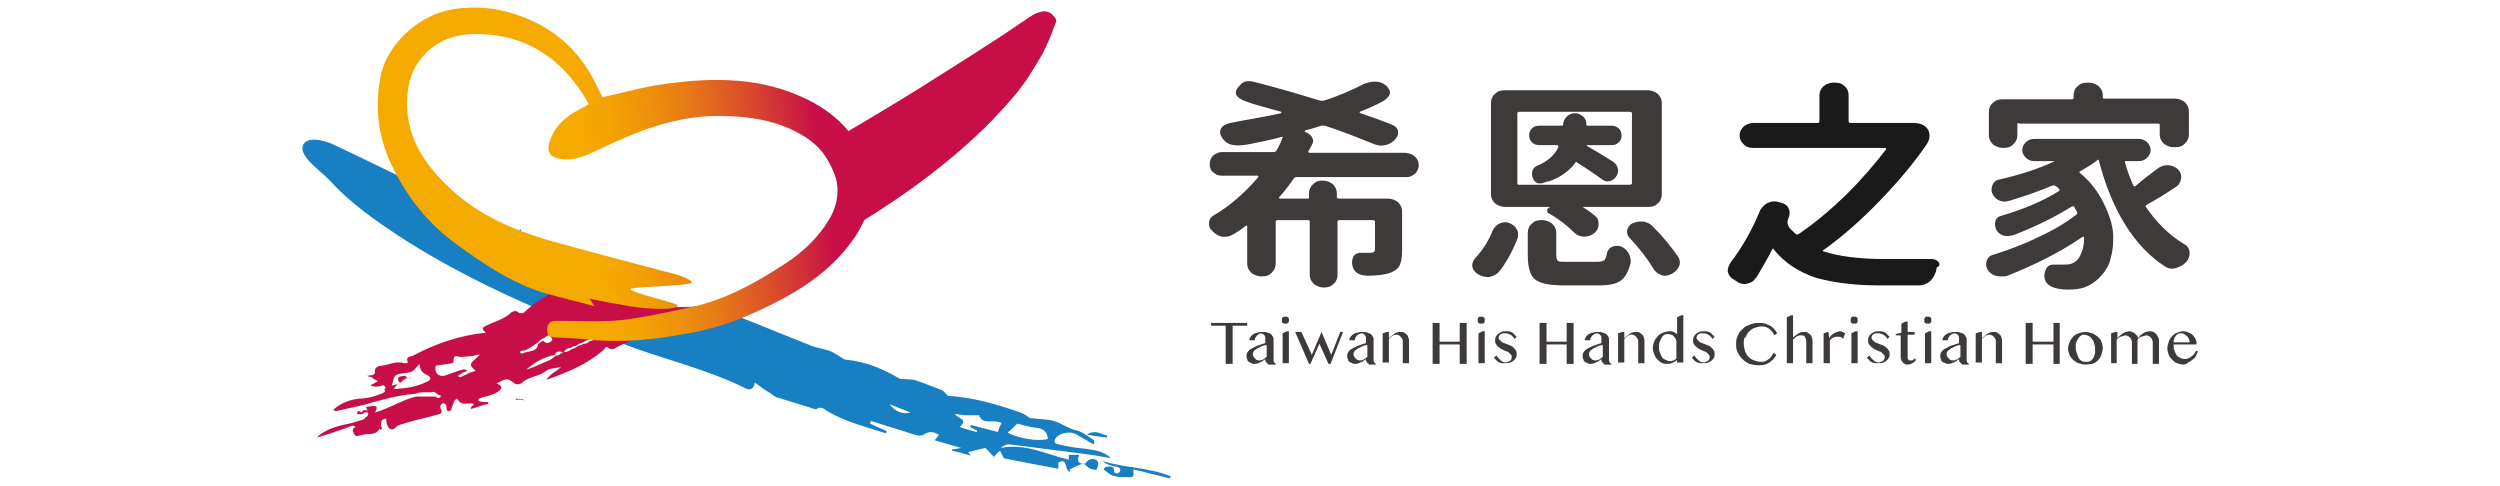
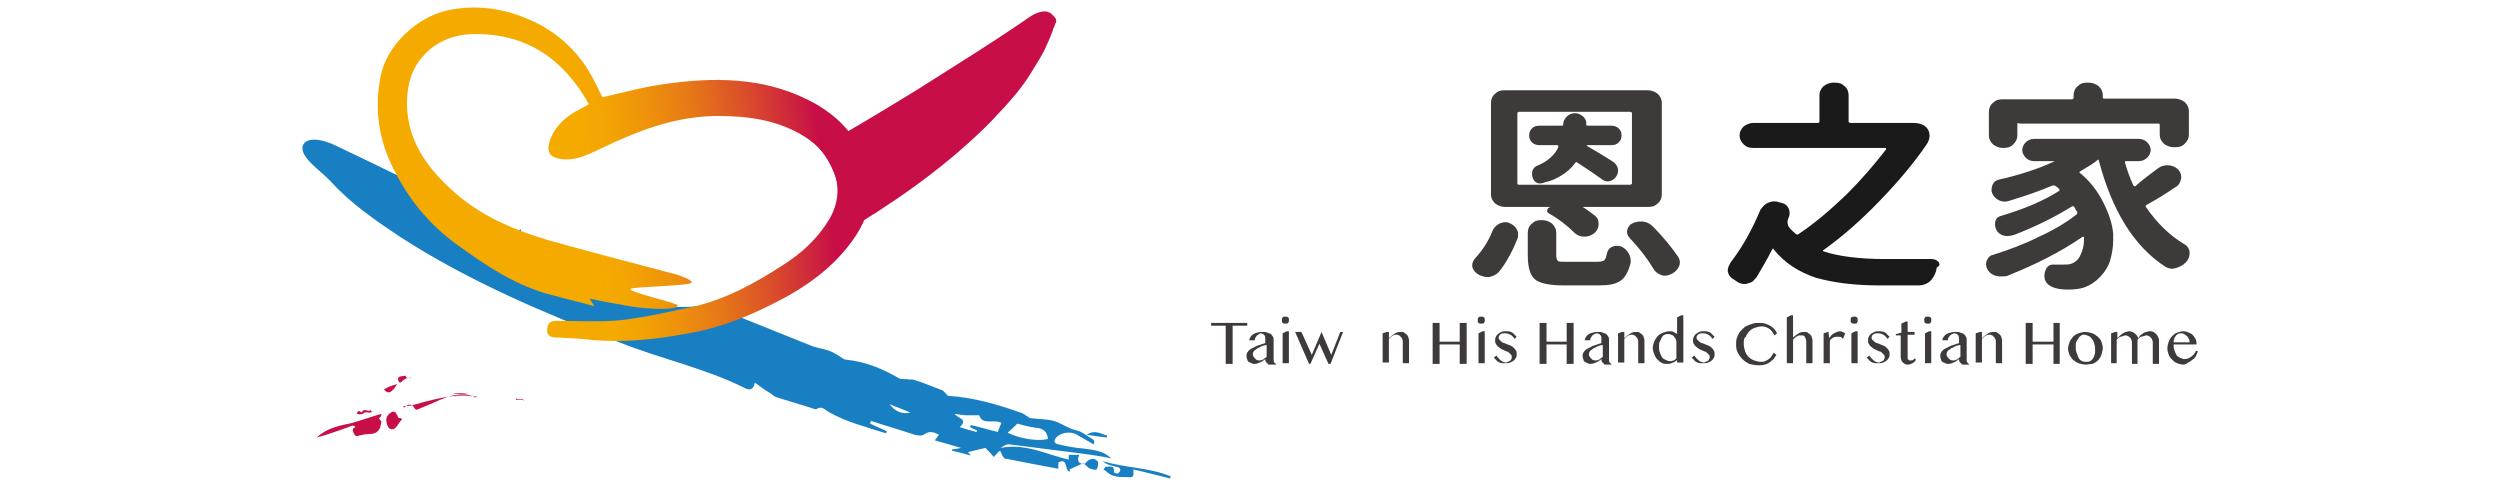
<svg xmlns="http://www.w3.org/2000/svg" version="1.1" id="圖層_1" x="0px" y="0px" viewBox="0 0 360 70" style="enable-background:new 0 0 360 70;" xml:space="preserve">
  <style type="text/css">
	.st0{fill:#3E3A39;}
	.st1{fill:#1A1A1A;}
	.st2{fill:#C70E47;}
	.st3{fill:none;}
	.st4{fill:#187FC3;}
	.st5{fill:url(#SVGID_1_);}
</style>
  <g>
    <g>
      <g>
-         <path class="st0" d="M203.8,22.6c0.3,0.3,0.5,0.7,0.5,1.2c0,0.5-0.2,0.8-0.5,1.2c-0.4,0.3-0.8,0.5-1.2,0.5h-15.9     c-0.2,0-0.3,0.1-0.4,0.2c-0.6,0.9-1.3,1.8-2.1,2.7c0,0-0.1,0.1,0,0.1c0,0,0.1,0.1,0.1,0.1h4c0.2,0,0.2-0.1,0.2-0.2v-0.6     c0-0.5,0.2-0.9,0.6-1.3c0.4-0.4,0.8-0.5,1.4-0.5c0.5,0,1,0.2,1.4,0.5c0.4,0.4,0.6,0.8,0.6,1.3v0.6c0,0.1,0.1,0.2,0.3,0.2h7.1     c0.5,0,1,0.2,1.4,0.5c0.4,0.4,0.6,0.8,0.6,1.3v5.7c0,0.9-0.1,1.5-0.3,2c-0.2,0.5-0.6,0.8-1.2,1.1c-0.7,0.3-1.9,0.5-3.3,0.5     c0,0-0.1,0-0.1,0c-2.5,0-2.3-1.9-2.3-2.1c0-0.2,0.1-0.4,0.2-0.7c0.2-0.3,0.6-0.5,1-0.5h0c0.5,0,1,0,1.5,0c0.4,0,0.6-0.2,0.6-0.5     v-4c0-0.1-0.1-0.2-0.3-0.2h-4.8c-0.2,0-0.3,0.1-0.3,0.2v7.7c0,0.5-0.2,1-0.6,1.3c-0.4,0.4-0.8,0.5-1.4,0.5c-0.5,0-1-0.2-1.4-0.5     c-0.4-0.4-0.6-0.8-0.6-1.3v-7.7c0-0.1-0.1-0.2-0.2-0.2H184c-0.2,0-0.3,0.1-0.3,0.2v6.1c0,0.5-0.2,0.9-0.6,1.3     c-0.4,0.4-0.8,0.5-1.4,0.5h-0.1c-0.5,0-1-0.2-1.4-0.5c-0.4-0.4-0.6-0.8-0.6-1.3v-5.4c0-0.1,0-0.1-0.1-0.1c0,0-0.1,0-0.1,0     c-0.6,0.5-1.2,0.9-1.9,1.3c-0.4,0.2-0.7,0.3-1.1,0.3c-0.1,0-0.3,0-0.4,0c-0.5-0.1-1-0.4-1.4-0.8c0,0,0-0.1-0.1-0.1     c-0.3-0.3-0.4-0.6-0.4-1c0-0.1,0-0.1,0-0.2c0.1-0.5,0.3-0.8,0.7-1c2.4-1.4,4.5-3.3,6.4-5.5c0,0,0-0.1,0-0.1c0,0-0.1-0.1-0.1-0.1     h-5.2c-0.5,0-0.9-0.2-1.2-0.5c-0.4-0.3-0.5-0.7-0.5-1.2c0-0.5,0.2-0.9,0.5-1.2c0.4-0.3,0.8-0.5,1.2-0.5h7.5     c0.2,0,0.3-0.1,0.4-0.2c0.4-0.7,0.7-1.3,0.9-1.9c0-0.1,0-0.1,0-0.1c0,0-0.1,0-0.1,0c-1.4,0.4-2.4,0.6-4.4,1     c-1.9,0.4-3.3,0.4-4.1-0.7c-0.8-1-0.4-2,1.1-2.3c3-0.6,5.1-0.9,7.3-1.4c0,0,0,0,0-0.1c0,0,0-0.1,0-0.1c-2.1-0.6-3.8-1-5.1-1.5     c-1.7-0.6-1.6-1.4-1.2-1.9c0.7-0.9,1.1-1.3,2.8-0.8c2.8,0.7,6.2,1.7,9.1,2.6c0.2,0,0.3,0,0.5,0c2-0.6,4-1.5,5.8-2.4     c1.7-0.7,3.1-0.3,3.7,0.9c0.3,0.6-0.4,1.2-0.8,1.5c-1.1,0.6-2.2,1.1-3.5,1.6c0,0,0,0.1,0,0.1c0,0,0,0.1,0.1,0.1     c1.7,0.6,3.2,1.1,4.4,1.6c2.5,0.9,0,3.8-2.3,2.9c-1.8-0.7-4.7-1.9-7.2-2.7c-0.2,0-0.3,0-0.5,0c-0.9,0.3-1.7,0.5-2.4,0.7     c0,0,0,0,0,0.1c0,0,0,0,0,0.1c0.4,0.1,0.8,0.4,1,0.7c0.1,0.2,0.2,0.4,0.2,0.6c0,0.2-0.1,0.4-0.2,0.6c-0.1,0.2-0.3,0.6-0.5,0.9     c0,0,0,0.1,0,0.1c0,0,0.1,0.1,0.1,0.1h13.9C203,22.1,203.4,22.2,203.8,22.6z" />
        <path class="st0" d="M215.8,39.2c-0.4,0.4-0.9,0.6-1.4,0.7c-0.1,0-0.1,0-0.2,0c-0.5,0-1.1-0.2-1.5-0.5c-0.4-0.3-0.7-0.7-0.7-1.2     c0-0.4,0.2-0.8,0.5-1.1c1-1.1,1.8-2.3,2.4-3.8c0.2-0.5,0.5-0.8,1-1.1c0.3-0.1,0.5-0.2,0.8-0.2c0.2,0,0.4,0,0.6,0.1     c0.5,0.2,0.9,0.5,1.1,0.9c0.2,0.3,0.2,0.5,0.2,0.8c0,0.2,0,0.4-0.1,0.6C217.7,36.4,216.8,38,215.8,39.2z M223,30.7     c-0.2-0.1-0.2-0.2-0.2-0.4c0-0.4,0.5-0.5,0.5-0.5h-6.6c-0.5,0-1-0.2-1.4-0.5c-0.4-0.4-0.6-0.8-0.6-1.3V14.8c0-0.5,0.2-1,0.6-1.3     c0.4-0.4,0.8-0.5,1.4-0.5h20.6c0.5,0,1,0.2,1.4,0.5c0.4,0.4,0.6,0.8,0.6,1.3v13.2c0,0.5-0.2,1-0.6,1.3c-0.4,0.4-0.8,0.5-1.4,0.5     h-9.4c0,0,1,0.6,1.8,1.3c0.4,0.3,0.5,0.7,0.5,1.2c0,1.6-2.3,2.4-3.5,1.2C225.6,32.4,224.4,31.5,223,30.7z M225.7,37.7h4.3     c0.5,0,0.8-0.1,1-0.2c0.2-0.2,0.3-0.5,0.4-1c0.2-1,1.1-1.1,1.4-1.1c1-0.1,2.2,1.1,2,2.5c-0.3,1.2-0.8,2.1-1.4,2.5     c-0.7,0.5-1.7,0.7-3.1,0.7h-5.1c-2.1,0-3.5-0.3-4.2-0.9c-0.7-0.6-1-1.8-1-3.5v-3.2c0-0.5,0.2-1,0.6-1.3c0.4-0.4,0.8-0.5,1.4-0.5     h0.1c0.5,0,1,0.2,1.4,0.5c0.4,0.4,0.6,0.8,0.6,1.3v3.2c0,0.5,0.1,0.8,0.3,0.9C224.5,37.7,225,37.7,225.7,37.7z M222.1,26.6h9.1     h0.6h2.9c0.2,0,0.3-0.1,0.3-0.2V16.3c0-0.1-0.1-0.2-0.3-0.2h-15.9c-0.2,0-0.3,0.1-0.3,0.2v10.1c0,0.2,0.1,0.2,0.3,0.2h2.2H222.1z      M221,26.1c-0.5-0.5-0.7-1.9,0.5-2.3c1.4-0.6,2.4-1.5,2.9-2.6c0-0.1,0-0.1,0-0.2c0,0-0.1-0.1-0.1-0.1h-2.6     c-0.4,0-0.8-0.1-1.1-0.4c-0.3-0.3-0.4-0.6-0.4-1c0-0.4,0.1-0.7,0.4-1c0.3-0.3,0.6-0.4,1.1-0.4h3.2c0.2,0,0.2-0.1,0.2-0.2v0     c0-0.4,0.2-0.8,0.5-1.1c0.3-0.3,0.7-0.5,1.2-0.5c0.5,0,0.8,0.2,1.2,0.5c0.3,0.3,0.5,0.7,0.4,1.1v0c0,0.1,0.1,0.2,0.2,0.2h3.4     c0.4,0,0.8,0.1,1.1,0.4c0.3,0.3,0.4,0.6,0.4,1c0,0.4-0.1,0.7-0.4,1c-0.3,0.3-0.6,0.4-1.1,0.4h-3.5c0,0,0,0,0,0c0,0,0,0.1,0,0.1     c1.4,0.8,2.7,1.6,3.8,2.3c0.4,0.3,0.6,0.6,0.7,1.1c0,0.1,0,0.1,0,0.2c0,0.4-0.2,0.8-0.5,1.1c0,0-0.8,0.8-1.7,0.2     c-1-0.7-1.8-1.3-3.7-2.5c-0.1-0.1-0.2-0.1-0.3,0.1c-0.9,1.3-2.9,2.5-4.2,2.7C221.9,26.5,221.4,26.5,221,26.1z M234.7,34.3     c-0.3-0.3-0.4-0.6-0.4-0.9c0-0.1,0-0.2,0-0.2c0.1-0.4,0.3-0.8,0.7-1c0.4-0.2,0.8-0.3,1.2-0.3c0.1,0,0.3,0,0.4,0     c0.6,0.1,1,0.3,1.4,0.7c1.5,1.5,2.7,3,3.6,4.3c0.2,0.3,0.3,0.6,0.3,0.8c0,0.2,0,0.4-0.1,0.6c-0.2,0.5-0.5,0.8-1,1.1l-0.2,0.1     c-0.3,0.1-0.5,0.2-0.8,0.2c-0.2,0-0.4,0-0.6-0.1c-0.5-0.2-0.9-0.5-1.1-0.9C237.2,37.2,236.1,35.8,234.7,34.3z" />
        <path class="st0" d="M310.8,24.2c1.3-0.9,3.2-0.2,3.3,1.2c0,0.5-0.2,1.1-0.6,1.4c-1.5,1-2.9,1.9-4.4,2.7     c-0.1,0.1-0.2,0.2-0.1,0.3c1.6,2.3,3.4,4.1,5.6,5.4c0.4,0.2,0.6,0.6,0.7,1c0,0.1,0,0.2,0,0.3c0,1.3-1.4,2.1-2.5,2.2     c-0.3,0-0.7-0.1-1-0.3c-4.5-2.9-7.7-8.1-9.6-15.4c0,0,0,0,0,0c0,0,0,0-0.1,0c-0.7,0.6-1.6,1.1-2.6,1.7c-0.1,0.1-0.1,0.1,0,0.2     c1.5,1.2,2.6,2.7,3.4,4.3c0.8,1.6,1.3,3.1,1.4,4.5c0,0.3,0,0.6,0,0.9c0,1.1-0.2,2.1-0.5,3.1c-0.4,1.2-1.7,3-3.7,3.7     c-0.6,0.2-1.4,0.3-2.3,0.3c-4,0-3.6-2.2-3.1-3.1c0.2-0.3,0.5-0.5,0.9-0.5c0,0,0,0,0.1,0c0.5,0,0.9,0,1.3,0c0.5,0,0.9,0,1.2-0.1     c0.6-0.2,1.1-0.6,1.4-1.3c0.3-0.6,0.5-1.4,0.5-2.2c0-0.1,0-0.2,0-0.3c0-0.1,0-0.1-0.1-0.1c0,0-0.1,0-0.1,0     c-3.2,2.2-6.8,4-10.8,5.6c-0.2,0.1-0.5,0.1-0.8,0.1c-1.8,0.1-2.6-1.3-2.2-2.3c0.2-0.4,0.4-0.7,0.9-0.8c2.2-0.7,4.4-1.5,6.6-2.6     c2.2-1,4-2.1,5.4-3.2c0.1-0.1,0.2-0.2,0.1-0.4c-0.2-0.3-0.3-0.5-0.4-0.7c-0.1-0.1-0.2-0.1-0.3-0.1c-2.4,1.5-5.2,2.9-8.3,4.1     c-1.5,0.5-2.2-0.1-2.5-0.5c-0.4-0.5-0.6-1.9,0.5-2.2c3.4-1,6.2-2.2,8.4-3.6c0.1-0.1,0.1-0.2,0-0.3c-0.2-0.2-0.3-0.3-0.5-0.4     c-0.1-0.1-0.2-0.1-0.4-0.1c-1.9,0.8-3.9,1.5-5.9,2.1c-0.2,0.1-0.4,0.1-0.7,0.2c-1.1,0.2-2-0.6-2.2-1.4c-0.1-0.7,0.2-1.5,0.9-1.7     c3.1-0.7,5.9-1.6,8.2-2.7c0,0,0.1,0,0,0c0,0,0,0,0,0h-3c-0.5,0-0.9-0.2-1.2-0.5c-0.3-0.3-0.5-0.7-0.5-1.1s0.2-0.8,0.5-1.1     s0.7-0.5,1.2-0.5H308c0.5,0,0.9,0.2,1.2,0.5c0.3,0.3,0.5,0.7,0.5,1.1s-0.2,0.8-0.5,1.1c-0.3,0.3-0.7,0.5-1.2,0.5h-1.9     c-0.1,0-0.1,0-0.1,0.1c0,0.1,0,0.1,0,0.1c0.3,1.1,0.7,2.2,1.2,3.3c0.1,0.1,0.2,0.2,0.3,0.1C308.6,25.8,309.9,24.9,310.8,24.2z      M290.7,17.7c-0.2,0-0.2,0.1-0.2,0.2v1.6c0,0.5-0.2,0.9-0.6,1.3c-0.4,0.4-0.8,0.5-1.4,0.5h-0.1c-0.5,0-1-0.2-1.4-0.5     c-0.4-0.4-0.6-0.8-0.6-1.3v-3.4c0-0.5,0.2-1,0.6-1.3c0.4-0.4,0.8-0.5,1.4-0.5h9.9c0.2,0,0.3-0.1,0.3-0.2v-0.4     c0-0.5,0.2-1,0.6-1.3c0.4-0.4,0.8-0.5,1.4-0.5h0.2c0.5,0,1,0.2,1.4,0.5c0.4,0.4,0.6,0.8,0.6,1.3V14c0,0.2,0.1,0.2,0.3,0.2h10.1     c0.5,0,1,0.2,1.4,0.5c0.4,0.4,0.6,0.8,0.6,1.3v3.4c0,0.5-0.2,0.9-0.6,1.3c-0.4,0.4-0.8,0.5-1.4,0.5h-0.2c-0.5,0-1-0.2-1.4-0.5     c-0.4-0.4-0.6-0.8-0.6-1.3V18c0-0.2-0.1-0.2-0.2-0.2H290.7z" />
        <path class="st1" d="M279.2,37.8c-0.2-0.3-0.6-0.5-1-0.5h-4.6c-0.9,0-1.7,0-2.2,0c-3.7,0-6.7-0.4-8.8-1.1c-0.1,0-0.1-0.1-0.1-0.1     c0-0.1,0-0.1,0.1-0.1c2.8-2,5.5-4.4,8.1-7.1c2.6-2.7,4.9-5.4,6.8-8.2c0.8-1.3,0.3-3-2-3h-9c-0.2,0-0.3-0.1-0.3-0.2v-3.8     c0-0.5-0.2-1-0.6-1.3c-0.4-0.4-0.8-0.5-1.4-0.5h-0.2c-0.5,0-1,0.2-1.4,0.5c-0.4,0.4-0.6,0.8-0.6,1.3v3.8c0,0.1-0.1,0.2-0.2,0.2     h-9.3c-0.5,0-1,0.2-1.4,0.5c-0.4,0.4-0.6,0.8-0.6,1.3v0c0,0.5,0.2,0.9,0.6,1.3c0.4,0.4,0.8,0.5,1.4,0.5h19c0,0,0.1,0,0.1,0.1     c0,0,0,0.1,0,0.1c-1.6,2.1-3.5,4.3-5.7,6.5c-2.3,2.2-4.5,4.1-6.9,5.7c-0.1,0.1-0.3,0.1-0.4,0c-0.6-0.6-1.5-1.1-1.1-2.2     c0.1-0.2,0.2-0.5,0.2-0.7c0-0.2,0-0.5-0.1-0.7c-0.2-0.5-0.6-0.8-1.1-0.9l-0.4-0.1c-0.2-0.1-0.4-0.1-0.7-0.1     c-0.3,0-0.5,0.1-0.8,0.2c-0.5,0.2-0.8,0.6-1.1,1c-1.2,2.9-2.6,5.4-4.3,7.6c-0.1,0.2-0.2,0.4-0.3,0.6c0,0.1-0.1,0.3-0.1,0.4     c0,0.1,0,0.2,0,0.3c0.1,0.5,0.4,0.9,0.8,1.1l0.6,0.4c0.3,0.2,0.7,0.3,1,0.3c0.2,0,0.3,0,0.5-0.1c0.4-0.1,0.7-0.2,0.9-0.5     c0,0,0.1-0.1,0.1-0.1c0.1-0.1,0.1-0.2,0.2-0.2c0.7-1.2,1.5-2.5,2.3-4.1c0,0,0.1-0.1,0.1-0.1c0.1,0,0.1,0,0.1,0.1     c1.6,2,3.7,3.3,6.1,4.1c2.5,0.7,5.5,1.1,9.2,1.1h5.6c0.6,0,1.1-0.2,1.5-0.5c0.4-0.3,0.7-0.8,0.9-1.3c0-0.1,0.1-0.2,0.1-0.3     c0-0.2,0.1-0.3,0.1-0.5C279.4,38.3,279.3,38,279.2,37.8z" />
      </g>
      <polygon class="st0" points="179.6,46.5 179.6,46.9 177.5,46.9 177.5,52.4 176.5,52.4 176.5,46.9 174.4,46.9 174.4,46.5   " />
      <path class="st0" d="M182.6,52.4c-0.1-0.1-0.2-0.1-0.3-0.3c-0.1-0.1-0.1-0.2-0.1-0.4c-0.1,0.1-0.2,0.2-0.3,0.2    c-0.1,0.1-0.2,0.2-0.3,0.2c-0.1,0.1-0.3,0.1-0.4,0.2c-0.1,0-0.3,0.1-0.5,0.1c-0.2,0-0.3,0-0.5-0.1c-0.1-0.1-0.3-0.1-0.4-0.2    c-0.1-0.1-0.2-0.2-0.2-0.4c-0.1-0.1-0.1-0.3-0.1-0.4c0-0.2,0-0.4,0.1-0.5c0.1-0.2,0.2-0.3,0.3-0.4c0.1-0.1,0.3-0.2,0.5-0.3    c0.2-0.1,0.4-0.2,0.6-0.3c0.2-0.1,0.4-0.1,0.6-0.2c0.2-0.1,0.4-0.1,0.6-0.2v-0.3c0-0.2,0-0.4,0-0.5c0-0.1-0.1-0.3-0.1-0.3    c-0.1-0.1-0.1-0.1-0.2-0.2c-0.1,0-0.2-0.1-0.3-0.1c-0.1,0-0.2,0-0.3,0.1c-0.1,0.1-0.2,0.1-0.3,0.2c-0.1,0.1-0.1,0.2-0.2,0.3    c-0.1,0.1-0.1,0.2-0.1,0.4h-0.8c0-0.2,0.1-0.4,0.2-0.5c0.1-0.2,0.3-0.3,0.4-0.4c0.2-0.1,0.4-0.2,0.6-0.2c0.2-0.1,0.4-0.1,0.7-0.1    c0.3,0,0.5,0,0.7,0.1c0.2,0.1,0.4,0.1,0.5,0.2c0.1,0.1,0.2,0.2,0.3,0.4c0.1,0.1,0.1,0.3,0.1,0.5v2.8c0,0.1,0,0.3,0.1,0.4    c0.1,0.1,0.2,0.2,0.3,0.3H182.6z M182.2,49.7c-0.1,0-0.3,0.1-0.4,0.1c-0.1,0.1-0.3,0.1-0.4,0.2c-0.1,0.1-0.3,0.1-0.4,0.2    c-0.1,0.1-0.2,0.2-0.3,0.2c-0.1,0.1-0.2,0.2-0.2,0.3c-0.1,0.1-0.1,0.2-0.1,0.3c0,0.1,0,0.2,0.1,0.3c0,0.1,0.1,0.2,0.2,0.3    c0.1,0.1,0.1,0.1,0.2,0.2c0.1,0,0.2,0.1,0.3,0.1c0.1,0,0.2,0,0.3,0c0.1,0,0.2-0.1,0.3-0.1c0.1,0,0.2-0.1,0.3-0.2    c0.1-0.1,0.2-0.1,0.3-0.2V49.7z" />
      <path class="st0" d="M184.6,46.1c0-0.1,0-0.1,0-0.2c0-0.1,0.1-0.1,0.1-0.2c0,0,0.1-0.1,0.2-0.1c0.1,0,0.1,0,0.2,0    c0.1,0,0.1,0,0.2,0c0.1,0,0.1,0.1,0.2,0.1c0,0,0.1,0.1,0.1,0.2c0,0.1,0,0.1,0,0.2c0,0.1,0,0.1,0,0.2c0,0.1-0.1,0.1-0.1,0.2    c0,0-0.1,0.1-0.2,0.1c-0.1,0-0.1,0-0.2,0c-0.1,0-0.1,0-0.2,0c-0.1,0-0.1-0.1-0.2-0.1c0,0-0.1-0.1-0.1-0.2    C184.6,46.2,184.6,46.2,184.6,46.1 M184.7,48l0.6-0.3h0.3v4.6h-0.9V48z" />
      <polygon class="st0" points="187.4,47.8 188.9,51.1 190.3,47.8 191.7,51.1 193,47.8 193.4,47.8 191.6,52.4 191.3,52.4 190,49.5     188.7,52.4 188.5,52.4 186.5,47.8   " />
-       <path class="st0" d="M197.1,52.4c-0.1-0.1-0.2-0.1-0.3-0.3c-0.1-0.1-0.1-0.2-0.1-0.4c-0.1,0.1-0.2,0.2-0.3,0.2    c-0.1,0.1-0.2,0.2-0.3,0.2c-0.1,0.1-0.3,0.1-0.4,0.2c-0.1,0-0.3,0.1-0.5,0.1c-0.2,0-0.3,0-0.5-0.1c-0.1-0.1-0.3-0.1-0.4-0.2    c-0.1-0.1-0.2-0.2-0.2-0.4c-0.1-0.1-0.1-0.3-0.1-0.4c0-0.2,0-0.4,0.1-0.5c0.1-0.2,0.2-0.3,0.3-0.4c0.1-0.1,0.3-0.2,0.5-0.3    c0.2-0.1,0.4-0.2,0.6-0.3c0.2-0.1,0.4-0.1,0.6-0.2c0.2-0.1,0.4-0.1,0.6-0.2v-0.3c0-0.2,0-0.4,0-0.5c0-0.1-0.1-0.3-0.1-0.3    c-0.1-0.1-0.1-0.1-0.2-0.2c-0.1,0-0.2-0.1-0.3-0.1c-0.1,0-0.2,0-0.4,0.1c-0.1,0.1-0.2,0.1-0.3,0.2c-0.1,0.1-0.1,0.2-0.2,0.3    c-0.1,0.1-0.1,0.2-0.1,0.4h-0.8c0-0.2,0.1-0.4,0.2-0.5c0.1-0.2,0.3-0.3,0.4-0.4c0.2-0.1,0.4-0.2,0.6-0.2c0.2-0.1,0.4-0.1,0.7-0.1    c0.3,0,0.5,0,0.7,0.1c0.2,0.1,0.4,0.1,0.5,0.2c0.1,0.1,0.2,0.2,0.3,0.4c0.1,0.1,0.1,0.3,0.1,0.5v2.8c0,0.1,0,0.3,0.1,0.4    c0.1,0.1,0.2,0.2,0.3,0.3H197.1z M196.7,49.7c-0.1,0-0.3,0.1-0.4,0.1c-0.1,0.1-0.3,0.1-0.4,0.2c-0.1,0.1-0.3,0.1-0.4,0.2    c-0.1,0.1-0.2,0.2-0.3,0.2c-0.1,0.1-0.2,0.2-0.2,0.3c-0.1,0.1-0.1,0.2-0.1,0.3c0,0.1,0,0.2,0.1,0.3c0,0.1,0.1,0.2,0.2,0.3    c0.1,0.1,0.1,0.1,0.2,0.2c0.1,0,0.2,0.1,0.3,0.1c0.1,0,0.2,0,0.3,0c0.1,0,0.2-0.1,0.3-0.1c0.1,0,0.2-0.1,0.3-0.2s0.2-0.1,0.3-0.2    V49.7z" />
      <path class="st0" d="M199.7,47.8h0.3v0.9c0.3-0.3,0.6-0.5,0.9-0.7c0.3-0.2,0.6-0.2,0.9-0.2c0.2,0,0.3,0,0.4,0.1    c0.1,0.1,0.3,0.2,0.4,0.3c0.1,0.1,0.2,0.3,0.2,0.4c0.1,0.2,0.1,0.3,0.1,0.5v3.2h-0.9v-3.1c0-0.2,0-0.3-0.1-0.4    c0-0.1-0.1-0.2-0.2-0.3c-0.1-0.1-0.1-0.1-0.2-0.2c-0.1,0-0.2-0.1-0.3-0.1c-0.1,0-0.2,0-0.3,0c-0.1,0-0.2,0.1-0.3,0.1    c-0.1,0.1-0.2,0.1-0.3,0.2c-0.1,0.1-0.2,0.2-0.3,0.3v3.4h-0.9V48L199.7,47.8z" />
      <polygon class="st0" points="207.3,49.6 207.3,52.4 206.3,52.4 206.3,46.5 207.3,46.5 207.3,49.2 210.2,49.2 210.2,46.5     211.2,46.5 211.2,52.4 210.2,52.4 210.2,49.6   " />
      <path class="st0" d="M212.8,46.1c0-0.1,0-0.1,0-0.2c0-0.1,0.1-0.1,0.1-0.2c0,0,0.1-0.1,0.2-0.1c0.1,0,0.1,0,0.2,0    c0.1,0,0.1,0,0.2,0c0.1,0,0.1,0.1,0.2,0.1c0,0,0.1,0.1,0.1,0.2c0,0.1,0,0.1,0,0.2c0,0.1,0,0.1,0,0.2c0,0.1-0.1,0.1-0.1,0.2    c0,0-0.1,0.1-0.2,0.1c-0.1,0-0.1,0-0.2,0c-0.1,0-0.1,0-0.2,0c-0.1,0-0.1-0.1-0.2-0.1c0,0-0.1-0.1-0.1-0.2    C212.8,46.2,212.8,46.2,212.8,46.1 M212.9,48l0.6-0.3h0.3v4.6h-0.9V48z" />
      <path class="st0" d="M216.8,52.2c0.1,0,0.2,0,0.3-0.1c0.1,0,0.2-0.1,0.3-0.1c0.1-0.1,0.1-0.1,0.2-0.2c0-0.1,0.1-0.2,0.1-0.3    c0-0.1,0-0.3-0.1-0.4c-0.1-0.1-0.2-0.2-0.3-0.3c-0.1-0.1-0.2-0.2-0.4-0.2c-0.1-0.1-0.3-0.1-0.4-0.2c-0.2-0.1-0.3-0.1-0.4-0.2    c-0.1-0.1-0.3-0.2-0.4-0.3c-0.1-0.1-0.2-0.2-0.3-0.4c-0.1-0.1-0.1-0.3-0.1-0.5c0-0.2,0-0.3,0.1-0.5c0.1-0.2,0.2-0.3,0.3-0.4    c0.1-0.1,0.3-0.2,0.5-0.3c0.2-0.1,0.4-0.1,0.6-0.1c0.2,0,0.3,0,0.4,0c0.1,0,0.3,0.1,0.4,0.1c0.1,0.1,0.3,0.1,0.4,0.3    c0.1,0.1,0.3,0.3,0.4,0.4l-0.3,0.3c-0.2-0.3-0.4-0.5-0.6-0.6c-0.2-0.1-0.4-0.2-0.7-0.2c-0.1,0-0.2,0-0.4,0c-0.1,0-0.2,0.1-0.3,0.1    c-0.1,0.1-0.1,0.1-0.2,0.2c0,0.1-0.1,0.2-0.1,0.2c0,0.1,0,0.3,0.1,0.4c0.1,0.1,0.2,0.2,0.3,0.3c0.1,0.1,0.3,0.2,0.4,0.2    c0.2,0.1,0.3,0.1,0.5,0.2c0.2,0.1,0.3,0.1,0.5,0.2c0.2,0.1,0.3,0.2,0.4,0.3c0.1,0.1,0.2,0.2,0.3,0.4c0.1,0.1,0.1,0.3,0.1,0.5    c0,0.2,0,0.4-0.1,0.5c-0.1,0.2-0.2,0.3-0.3,0.4c-0.1,0.1-0.3,0.2-0.5,0.3c-0.2,0.1-0.5,0.1-0.8,0.1c-0.1,0-0.3,0-0.4,0    c-0.1,0-0.3-0.1-0.4-0.1c-0.1-0.1-0.3-0.1-0.4-0.3c-0.1-0.1-0.3-0.3-0.4-0.4l0.4-0.3c0.1,0.2,0.2,0.3,0.3,0.4    c0.1,0.1,0.2,0.2,0.3,0.3c0.1,0.1,0.2,0.1,0.3,0.2C216.5,52.1,216.7,52.2,216.8,52.2" />
      <polygon class="st0" points="222.7,49.6 222.7,52.4 221.7,52.4 221.7,46.5 222.7,46.5 222.7,49.2 225.6,49.2 225.6,46.5     226.6,46.5 226.6,52.4 225.6,52.4 225.6,49.6   " />
      <path class="st0" d="M231,52.4c-0.1-0.1-0.2-0.1-0.3-0.3c-0.1-0.1-0.1-0.2-0.1-0.4c-0.1,0.1-0.2,0.2-0.3,0.2    c-0.1,0.1-0.2,0.2-0.3,0.2c-0.1,0.1-0.3,0.1-0.4,0.2c-0.1,0-0.3,0.1-0.5,0.1c-0.2,0-0.3,0-0.5-0.1c-0.1-0.1-0.3-0.1-0.4-0.2    c-0.1-0.1-0.2-0.2-0.2-0.4c-0.1-0.1-0.1-0.3-0.1-0.4c0-0.2,0-0.4,0.1-0.5c0.1-0.2,0.2-0.3,0.3-0.4c0.1-0.1,0.3-0.2,0.5-0.3    c0.2-0.1,0.4-0.2,0.6-0.3c0.2-0.1,0.4-0.1,0.6-0.2c0.2-0.1,0.4-0.1,0.6-0.2v-0.3c0-0.2,0-0.4,0-0.5c0-0.1-0.1-0.3-0.1-0.3    c-0.1-0.1-0.1-0.1-0.2-0.2c-0.1,0-0.2-0.1-0.3-0.1c-0.1,0-0.2,0-0.4,0.1c-0.1,0.1-0.2,0.1-0.3,0.2c-0.1,0.1-0.1,0.2-0.2,0.3    c-0.1,0.1-0.1,0.2-0.1,0.4h-0.8c0-0.2,0.1-0.4,0.2-0.5c0.1-0.2,0.3-0.3,0.4-0.4c0.2-0.1,0.4-0.2,0.6-0.2c0.2-0.1,0.4-0.1,0.7-0.1    c0.3,0,0.5,0,0.7,0.1c0.2,0.1,0.4,0.1,0.5,0.2c0.1,0.1,0.2,0.2,0.3,0.4c0.1,0.1,0.1,0.3,0.1,0.5v2.8c0,0.1,0,0.3,0.1,0.4    c0.1,0.1,0.2,0.2,0.3,0.3H231z M230.6,49.7c-0.1,0-0.3,0.1-0.4,0.1c-0.1,0.1-0.3,0.1-0.4,0.2c-0.1,0.1-0.3,0.1-0.4,0.2    c-0.1,0.1-0.2,0.2-0.3,0.2c-0.1,0.1-0.2,0.2-0.2,0.3c-0.1,0.1-0.1,0.2-0.1,0.3c0,0.1,0,0.2,0.1,0.3c0,0.1,0.1,0.2,0.2,0.3    c0.1,0.1,0.1,0.1,0.2,0.2c0.1,0,0.2,0.1,0.3,0.1c0.1,0,0.2,0,0.3,0c0.1,0,0.2-0.1,0.3-0.1c0.1,0,0.2-0.1,0.3-0.2    c0.1-0.1,0.2-0.1,0.3-0.2V49.7z" />
      <path class="st0" d="M233.6,47.8h0.3v0.9c0.3-0.3,0.6-0.5,0.9-0.7c0.3-0.2,0.6-0.2,0.9-0.2c0.2,0,0.3,0,0.4,0.1    c0.1,0.1,0.3,0.2,0.4,0.3c0.1,0.1,0.2,0.3,0.2,0.4c0.1,0.2,0.1,0.3,0.1,0.5v3.2h-0.9v-3.1c0-0.2,0-0.3-0.1-0.4    c0-0.1-0.1-0.2-0.2-0.3c-0.1-0.1-0.1-0.1-0.2-0.2c-0.1,0-0.2-0.1-0.3-0.1c-0.1,0-0.2,0-0.3,0c-0.1,0-0.2,0.1-0.3,0.1    c-0.1,0.1-0.2,0.1-0.3,0.2c-0.1,0.1-0.2,0.2-0.3,0.3v3.4h-0.9V48L233.6,47.8z" />
      <path class="st0" d="M241.4,51.9c-0.1,0.1-0.2,0.2-0.3,0.2c-0.1,0.1-0.2,0.1-0.4,0.2c-0.1,0-0.3,0.1-0.4,0.1c-0.1,0-0.3,0-0.4,0    c-0.3,0-0.5-0.1-0.7-0.2c-0.2-0.1-0.4-0.3-0.6-0.5c-0.2-0.2-0.3-0.5-0.4-0.7c-0.1-0.3-0.2-0.6-0.2-0.9c0-0.3,0.1-0.6,0.2-0.9    c0.1-0.3,0.3-0.5,0.5-0.8c0.2-0.2,0.5-0.4,0.8-0.5c0.3-0.1,0.6-0.2,0.9-0.2c0.2,0,0.4,0,0.6,0.1c0.2,0.1,0.3,0.2,0.5,0.3v-2.4    l0.6-0.3h0.3v6.8h-0.9V51.9z M241.4,49.3c0-0.2,0-0.3-0.1-0.5c-0.1-0.1-0.2-0.3-0.3-0.4c-0.1-0.1-0.2-0.2-0.4-0.2    c-0.1-0.1-0.3-0.1-0.4-0.1c-0.2,0-0.3,0-0.5,0.1c-0.2,0.1-0.3,0.2-0.4,0.4c-0.1,0.2-0.2,0.4-0.3,0.6c-0.1,0.2-0.1,0.5-0.1,0.7    c0,0.3,0,0.6,0.1,0.8c0.1,0.3,0.2,0.5,0.3,0.7c0.1,0.2,0.3,0.3,0.5,0.4c0.2,0.1,0.4,0.2,0.6,0.2c0.1,0,0.2,0,0.3,0    c0.1,0,0.2-0.1,0.3-0.1c0.1,0,0.2-0.1,0.2-0.1c0.1-0.1,0.1-0.1,0.2-0.2V49.3z" />
      <path class="st0" d="M245.3,52.2c0.1,0,0.2,0,0.3-0.1c0.1,0,0.2-0.1,0.3-0.1c0.1-0.1,0.1-0.1,0.2-0.2c0-0.1,0.1-0.2,0.1-0.3    c0-0.1,0-0.3-0.1-0.4c-0.1-0.1-0.2-0.2-0.3-0.3c-0.1-0.1-0.2-0.2-0.4-0.2c-0.1-0.1-0.3-0.1-0.4-0.2c-0.2-0.1-0.3-0.1-0.4-0.2    c-0.1-0.1-0.3-0.2-0.4-0.3c-0.1-0.1-0.2-0.2-0.3-0.4c-0.1-0.1-0.1-0.3-0.1-0.5c0-0.2,0-0.3,0.1-0.5c0.1-0.2,0.2-0.3,0.3-0.4    c0.1-0.1,0.3-0.2,0.5-0.3c0.2-0.1,0.4-0.1,0.6-0.1c0.2,0,0.3,0,0.4,0c0.1,0,0.3,0.1,0.4,0.1c0.1,0.1,0.3,0.1,0.4,0.3    c0.1,0.1,0.3,0.3,0.4,0.4l-0.3,0.3c-0.2-0.3-0.4-0.5-0.6-0.6s-0.4-0.2-0.7-0.2c-0.1,0-0.2,0-0.4,0c-0.1,0-0.2,0.1-0.3,0.1    c-0.1,0.1-0.1,0.1-0.2,0.2c0,0.1-0.1,0.2-0.1,0.2c0,0.1,0,0.3,0.1,0.4c0.1,0.1,0.2,0.2,0.3,0.3c0.1,0.1,0.3,0.2,0.4,0.2    c0.2,0.1,0.3,0.1,0.5,0.2c0.2,0.1,0.3,0.1,0.5,0.2c0.2,0.1,0.3,0.2,0.4,0.3c0.1,0.1,0.2,0.2,0.3,0.4c0.1,0.1,0.1,0.3,0.1,0.5    c0,0.2,0,0.4-0.1,0.5c-0.1,0.2-0.2,0.3-0.3,0.4c-0.1,0.1-0.3,0.2-0.5,0.3c-0.2,0.1-0.5,0.1-0.8,0.1c-0.1,0-0.3,0-0.4,0    c-0.1,0-0.3-0.1-0.4-0.1c-0.1-0.1-0.3-0.1-0.4-0.3c-0.1-0.1-0.3-0.3-0.4-0.4l0.4-0.3c0.1,0.2,0.2,0.3,0.3,0.4    c0.1,0.1,0.2,0.2,0.3,0.3c0.1,0.1,0.2,0.1,0.3,0.2C245,52.1,245.2,52.2,245.3,52.2" />
      <path class="st0" d="M251.1,49.5c0,0.4,0.1,0.8,0.2,1.1c0.1,0.3,0.3,0.6,0.5,0.8c0.2,0.2,0.5,0.4,0.8,0.5c0.3,0.1,0.6,0.2,1,0.2    c0.2,0,0.4,0,0.6-0.1c0.2-0.1,0.4-0.2,0.5-0.3c0.2-0.1,0.3-0.3,0.4-0.4c0.1-0.2,0.2-0.3,0.3-0.5l0.4,0.3c-0.1,0.2-0.3,0.4-0.4,0.6    c-0.2,0.2-0.4,0.3-0.6,0.5c-0.2,0.1-0.5,0.3-0.7,0.3c-0.3,0.1-0.6,0.1-0.9,0.1c-0.5,0-0.9-0.1-1.3-0.2c-0.4-0.2-0.7-0.4-1-0.7    c-0.3-0.3-0.5-0.6-0.7-1c-0.2-0.4-0.2-0.8-0.2-1.2c0-0.3,0-0.5,0.1-0.8c0.1-0.3,0.2-0.5,0.3-0.7c0.1-0.2,0.3-0.4,0.5-0.6    c0.2-0.2,0.4-0.4,0.7-0.5c0.2-0.1,0.5-0.2,0.8-0.3c0.3-0.1,0.6-0.1,0.9-0.1c0.3,0,0.6,0,0.9,0.1c0.3,0.1,0.5,0.2,0.7,0.3    c0.2,0.1,0.4,0.3,0.6,0.5c0.2,0.2,0.3,0.4,0.4,0.6l-0.4,0.3c-0.2-0.5-0.5-0.8-0.8-1c-0.3-0.2-0.7-0.3-1-0.3c-0.3,0-0.7,0.1-1,0.2    c-0.3,0.1-0.6,0.3-0.8,0.5c-0.2,0.2-0.4,0.5-0.5,0.8C251.1,48.7,251.1,49,251.1,49.5" />
      <path class="st0" d="M258.1,48.7c0.3-0.3,0.6-0.5,0.9-0.7c0.3-0.2,0.6-0.2,0.9-0.2c0.2,0,0.3,0,0.4,0.1c0.1,0.1,0.3,0.2,0.4,0.3    c0.1,0.1,0.2,0.3,0.2,0.4c0.1,0.2,0.1,0.3,0.1,0.5v3.2h-0.9v-3.1c0-0.3-0.1-0.5-0.2-0.7c-0.1-0.2-0.3-0.2-0.5-0.2    c-0.1,0-0.2,0-0.3,0c-0.1,0-0.2,0.1-0.3,0.1c-0.1,0.1-0.2,0.1-0.3,0.2c-0.1,0.1-0.2,0.2-0.3,0.3v3.4h-0.9v-6.6l0.6-0.3h0.3V48.7z" />
      <path class="st0" d="M263.2,47.8h0.1l0.1,0.9c0.1-0.1,0.2-0.3,0.3-0.4c0.1-0.1,0.2-0.2,0.4-0.3c0.1-0.1,0.3-0.1,0.4-0.2    c0.1,0,0.3-0.1,0.4-0.1c0.1,0,0.3,0,0.4,0.1c0.1,0,0.2,0.1,0.4,0.2l-0.3,0.8c-0.1-0.1-0.1-0.1-0.2-0.2c-0.1,0-0.1-0.1-0.2-0.1    c-0.1,0-0.1,0-0.2,0c-0.1,0-0.1,0-0.2,0c-0.1,0-0.2,0-0.3,0c-0.1,0-0.2,0.1-0.3,0.1c-0.1,0.1-0.2,0.1-0.3,0.2    c-0.1,0.1-0.2,0.2-0.2,0.3v3.2h-0.9V48L263.2,47.8z" />
      <path class="st0" d="M266.5,46.1c0-0.1,0-0.1,0-0.2c0-0.1,0.1-0.1,0.1-0.2c0,0,0.1-0.1,0.2-0.1c0.1,0,0.1,0,0.2,0    c0.1,0,0.1,0,0.2,0c0.1,0,0.1,0.1,0.2,0.1c0,0,0.1,0.1,0.1,0.2c0,0.1,0,0.1,0,0.2c0,0.1,0,0.1,0,0.2c0,0.1-0.1,0.1-0.1,0.2    c0,0-0.1,0.1-0.2,0.1c-0.1,0-0.1,0-0.2,0c-0.1,0-0.1,0-0.2,0c-0.1,0-0.1-0.1-0.2-0.1c0,0-0.1-0.1-0.1-0.2    C266.5,46.2,266.5,46.2,266.5,46.1 M266.6,48l0.6-0.3h0.3v4.6h-0.9V48z" />
      <path class="st0" d="M270.5,52.2c0.1,0,0.2,0,0.3-0.1c0.1,0,0.2-0.1,0.3-0.1c0.1-0.1,0.1-0.1,0.2-0.2c0-0.1,0.1-0.2,0.1-0.3    c0-0.1,0-0.3-0.1-0.4c-0.1-0.1-0.2-0.2-0.3-0.3c-0.1-0.1-0.2-0.2-0.4-0.2c-0.1-0.1-0.3-0.1-0.4-0.2c-0.2-0.1-0.3-0.1-0.4-0.2    c-0.1-0.1-0.3-0.2-0.4-0.3c-0.1-0.1-0.2-0.2-0.3-0.4c-0.1-0.1-0.1-0.3-0.1-0.5c0-0.2,0-0.3,0.1-0.5c0.1-0.2,0.2-0.3,0.3-0.4    c0.1-0.1,0.3-0.2,0.5-0.3c0.2-0.1,0.4-0.1,0.6-0.1c0.2,0,0.3,0,0.4,0c0.1,0,0.3,0.1,0.4,0.1c0.1,0.1,0.3,0.1,0.4,0.3    c0.1,0.1,0.3,0.3,0.4,0.4l-0.3,0.3c-0.2-0.3-0.4-0.5-0.6-0.6c-0.2-0.1-0.4-0.2-0.7-0.2c-0.1,0-0.2,0-0.4,0c-0.1,0-0.2,0.1-0.3,0.1    c-0.1,0.1-0.1,0.1-0.2,0.2c0,0.1-0.1,0.2-0.1,0.2c0,0.1,0,0.3,0.1,0.4c0.1,0.1,0.2,0.2,0.3,0.3c0.1,0.1,0.3,0.2,0.4,0.2    c0.2,0.1,0.3,0.1,0.5,0.2c0.2,0.1,0.3,0.1,0.5,0.2c0.2,0.1,0.3,0.2,0.4,0.3c0.1,0.1,0.2,0.2,0.3,0.4c0.1,0.1,0.1,0.3,0.1,0.5    c0,0.2,0,0.4-0.1,0.5c-0.1,0.2-0.2,0.3-0.3,0.4c-0.1,0.1-0.3,0.2-0.5,0.3c-0.2,0.1-0.5,0.1-0.8,0.1c-0.1,0-0.3,0-0.4,0    c-0.1,0-0.3-0.1-0.4-0.1c-0.1-0.1-0.3-0.1-0.4-0.3c-0.1-0.1-0.3-0.3-0.4-0.4l0.4-0.3c0.1,0.2,0.2,0.3,0.3,0.4    c0.1,0.1,0.2,0.2,0.3,0.3c0.1,0.1,0.2,0.1,0.3,0.2C270.2,52.1,270.3,52.2,270.5,52.2" />
      <path class="st0" d="M274.4,46.3h0.3v1.5h1v0.4h-1v3.2c0,0.1,0,0.1,0,0.2c0,0.1,0.1,0.1,0.1,0.2c0,0,0.1,0.1,0.2,0.1    c0.1,0,0.1,0,0.2,0c0.1,0,0.2,0,0.3-0.1c0.1-0.1,0.2-0.1,0.2-0.2l0.2,0.2c-0.1,0.2-0.3,0.4-0.5,0.5c-0.2,0.1-0.4,0.2-0.7,0.2    c-0.2,0-0.3,0-0.4-0.1c-0.1-0.1-0.2-0.1-0.3-0.2c-0.1-0.1-0.1-0.2-0.2-0.3c0-0.1-0.1-0.3-0.1-0.4v-3.2H273v-0.2l0.8-0.2v-1.3    L274.4,46.3z" />
      <path class="st0" d="M277.1,46.1c0-0.1,0-0.1,0-0.2c0-0.1,0.1-0.1,0.1-0.2c0,0,0.1-0.1,0.2-0.1c0.1,0,0.1,0,0.2,0    c0.1,0,0.1,0,0.2,0c0.1,0,0.1,0.1,0.2,0.1c0,0,0.1,0.1,0.1,0.2c0,0.1,0,0.1,0,0.2c0,0.1,0,0.1,0,0.2c0,0.1-0.1,0.1-0.1,0.2    c0,0-0.1,0.1-0.2,0.1c-0.1,0-0.1,0-0.2,0c-0.1,0-0.1,0-0.2,0c-0.1,0-0.1-0.1-0.2-0.1c0,0-0.1-0.1-0.1-0.2    C277.1,46.2,277.1,46.2,277.1,46.1 M277.2,48l0.6-0.3h0.3v4.6h-0.9V48z" />
      <path class="st0" d="M282.5,52.4c-0.1-0.1-0.2-0.1-0.3-0.3c-0.1-0.1-0.1-0.2-0.1-0.4c-0.1,0.1-0.2,0.2-0.3,0.2    c-0.1,0.1-0.2,0.2-0.3,0.2c-0.1,0.1-0.3,0.1-0.4,0.2c-0.1,0-0.3,0.1-0.5,0.1c-0.2,0-0.3,0-0.5-0.1c-0.1-0.1-0.3-0.1-0.4-0.2    c-0.1-0.1-0.2-0.2-0.2-0.4c-0.1-0.1-0.1-0.3-0.1-0.4c0-0.2,0-0.4,0.1-0.5c0.1-0.2,0.2-0.3,0.3-0.4c0.1-0.1,0.3-0.2,0.5-0.3    s0.4-0.2,0.6-0.3c0.2-0.1,0.4-0.1,0.6-0.2c0.2-0.1,0.4-0.1,0.6-0.2v-0.3c0-0.2,0-0.4,0-0.5c0-0.1-0.1-0.3-0.1-0.3    c-0.1-0.1-0.1-0.1-0.2-0.2c-0.1,0-0.2-0.1-0.3-0.1c-0.1,0-0.2,0-0.4,0.1c-0.1,0.1-0.2,0.1-0.3,0.2c-0.1,0.1-0.1,0.2-0.2,0.3    c-0.1,0.1-0.1,0.2-0.1,0.4h-0.8c0-0.2,0.1-0.4,0.2-0.5c0.1-0.2,0.3-0.3,0.4-0.4c0.2-0.1,0.4-0.2,0.6-0.2c0.2-0.1,0.4-0.1,0.7-0.1    c0.3,0,0.5,0,0.7,0.1c0.2,0.1,0.4,0.1,0.5,0.2c0.1,0.1,0.2,0.2,0.3,0.4c0.1,0.1,0.1,0.3,0.1,0.5v2.8c0,0.1,0,0.3,0.1,0.4    c0.1,0.1,0.2,0.2,0.3,0.3H282.5z M282.1,49.7c-0.1,0-0.3,0.1-0.4,0.1c-0.1,0.1-0.3,0.1-0.4,0.2c-0.1,0.1-0.3,0.1-0.4,0.2    c-0.1,0.1-0.2,0.2-0.3,0.2c-0.1,0.1-0.2,0.2-0.2,0.3c-0.1,0.1-0.1,0.2-0.1,0.3c0,0.1,0,0.2,0.1,0.3c0,0.1,0.1,0.2,0.2,0.3    c0.1,0.1,0.1,0.1,0.2,0.2c0.1,0,0.2,0.1,0.3,0.1c0.1,0,0.2,0,0.3,0c0.1,0,0.2-0.1,0.3-0.1c0.1,0,0.2-0.1,0.3-0.2    c0.1-0.1,0.2-0.1,0.3-0.2V49.7z" />
      <path class="st0" d="M285.1,47.8h0.3v0.9c0.3-0.3,0.6-0.5,0.9-0.7c0.3-0.2,0.6-0.2,0.9-0.2c0.2,0,0.3,0,0.4,0.1    c0.1,0.1,0.3,0.2,0.4,0.3c0.1,0.1,0.2,0.3,0.2,0.4c0.1,0.2,0.1,0.3,0.1,0.5v3.2h-0.9v-3.1c0-0.2,0-0.3-0.1-0.4    c0-0.1-0.1-0.2-0.2-0.3c-0.1-0.1-0.1-0.1-0.2-0.2c-0.1,0-0.2-0.1-0.3-0.1c-0.1,0-0.2,0-0.3,0c-0.1,0-0.2,0.1-0.3,0.1    c-0.1,0.1-0.2,0.1-0.3,0.2c-0.1,0.1-0.2,0.2-0.3,0.3v3.4h-0.9V48L285.1,47.8z" />
      <polygon class="st0" points="292.7,49.6 292.7,52.4 291.7,52.4 291.7,46.5 292.7,46.5 292.7,49.2 295.7,49.2 295.7,46.5     296.6,46.5 296.6,52.4 295.7,52.4 295.7,49.6   " />
      <path class="st0" d="M300.3,52.5c-0.3,0-0.7-0.1-1-0.2c-0.3-0.1-0.5-0.3-0.8-0.5c-0.2-0.2-0.4-0.5-0.5-0.7    c-0.1-0.3-0.2-0.6-0.2-0.9c0-0.3,0.1-0.6,0.2-0.9c0.1-0.3,0.3-0.5,0.5-0.8c0.2-0.2,0.5-0.4,0.8-0.5c0.3-0.1,0.6-0.2,1-0.2    c0.3,0,0.7,0.1,1,0.2c0.3,0.1,0.5,0.3,0.8,0.5c0.2,0.2,0.4,0.4,0.5,0.7c0.1,0.3,0.2,0.6,0.2,0.9c0,0.3-0.1,0.7-0.2,1    c-0.1,0.3-0.3,0.6-0.5,0.8c-0.2,0.2-0.5,0.4-0.8,0.5C301,52.4,300.7,52.5,300.3,52.5 M300.5,52.1c0.2,0,0.3,0,0.5-0.1    c0.1-0.1,0.3-0.2,0.4-0.4c0.1-0.2,0.2-0.3,0.2-0.5c0.1-0.2,0.1-0.4,0.1-0.6c0-0.3,0-0.6-0.1-0.9c-0.1-0.3-0.1-0.5-0.3-0.7    c-0.1-0.2-0.3-0.4-0.5-0.5c-0.2-0.1-0.5-0.2-0.7-0.2c-0.2,0-0.3,0-0.4,0.1c-0.1,0.1-0.3,0.2-0.4,0.4c-0.1,0.2-0.2,0.3-0.3,0.5    c-0.1,0.2-0.1,0.4-0.1,0.6c0,0.3,0,0.6,0.1,0.9c0.1,0.3,0.2,0.5,0.3,0.8c0.1,0.2,0.3,0.4,0.5,0.5C300,52.1,300.2,52.1,300.5,52.1" />
      <path class="st0" d="M304.6,47.8h0.3v0.9c0.1-0.1,0.2-0.2,0.4-0.4c0.1-0.1,0.3-0.2,0.4-0.3c0.2-0.1,0.3-0.2,0.5-0.2    c0.2-0.1,0.3-0.1,0.4-0.1c0.1,0,0.3,0,0.4,0.1c0.1,0,0.3,0.1,0.4,0.2c0.1,0.1,0.2,0.2,0.3,0.3c0.1,0.1,0.1,0.2,0.2,0.4    c0.1-0.1,0.2-0.3,0.3-0.4c0.1-0.1,0.3-0.2,0.4-0.3c0.2-0.1,0.3-0.2,0.5-0.2c0.2-0.1,0.4-0.1,0.5-0.1c0.2,0,0.3,0,0.5,0.1    c0.1,0.1,0.3,0.2,0.4,0.3c0.1,0.1,0.2,0.3,0.3,0.5c0.1,0.2,0.1,0.4,0.1,0.6v3.2H310v-3.1c0-0.1,0-0.2-0.1-0.4    c0-0.1-0.1-0.2-0.2-0.3c-0.1-0.1-0.2-0.2-0.3-0.2c-0.1-0.1-0.2-0.1-0.3-0.1c-0.1,0-0.2,0-0.4,0.1c-0.1,0-0.3,0.1-0.4,0.1    c-0.1,0.1-0.2,0.1-0.3,0.2c-0.1,0.1-0.2,0.2-0.2,0.3v3.4H307v-3.1c0-0.1,0-0.2-0.1-0.4c0-0.1-0.1-0.2-0.2-0.3    c-0.1-0.1-0.2-0.2-0.3-0.2c-0.1-0.1-0.2-0.1-0.3-0.1c-0.1,0-0.2,0-0.4,0.1c-0.1,0-0.2,0.1-0.4,0.1c-0.1,0.1-0.2,0.1-0.3,0.2    c-0.1,0.1-0.2,0.2-0.2,0.2v3.4H304V48L304.6,47.8z" />
      <path class="st0" d="M314.4,52.5c-0.3,0-0.6-0.1-0.9-0.2c-0.3-0.1-0.5-0.3-0.7-0.5c-0.2-0.2-0.4-0.4-0.5-0.7    c-0.1-0.3-0.2-0.6-0.2-0.9c0-0.4,0.1-0.7,0.2-1c0.1-0.3,0.3-0.6,0.5-0.8c0.2-0.2,0.4-0.4,0.7-0.5c0.3-0.1,0.6-0.2,0.9-0.2    c0.3,0,0.6,0.1,0.8,0.2c0.2,0.1,0.5,0.2,0.6,0.4c0.2,0.2,0.3,0.4,0.4,0.6c0.1,0.2,0.1,0.5,0.1,0.7H313c0,0.3,0,0.6,0.1,0.8    c0.1,0.3,0.2,0.5,0.3,0.7c0.1,0.2,0.3,0.3,0.5,0.4c0.2,0.1,0.4,0.2,0.6,0.2c0.2,0,0.4,0,0.6-0.1c0.2-0.1,0.3-0.1,0.5-0.3    c0.1-0.1,0.3-0.2,0.4-0.4c0.1-0.1,0.2-0.3,0.2-0.4l0.3,0.1c-0.1,0.2-0.2,0.5-0.3,0.7c-0.1,0.2-0.3,0.4-0.5,0.5    c-0.2,0.2-0.4,0.3-0.6,0.4C314.9,52.4,314.6,52.5,314.4,52.5 M315.3,49.3c0-0.2,0-0.3-0.1-0.5c-0.1-0.1-0.1-0.3-0.3-0.4    c-0.1-0.1-0.2-0.2-0.4-0.3c-0.1-0.1-0.3-0.1-0.5-0.1c-0.1,0-0.3,0-0.4,0.1c-0.1,0.1-0.2,0.1-0.3,0.3c-0.1,0.1-0.2,0.2-0.2,0.4    c-0.1,0.1-0.1,0.3-0.1,0.5L315.3,49.3z" />
    </g>
    <g>
      <g>
        <path class="st2" d="M68.1,57.1c-0.9-0.4-1.9-0.4-2.8,0C66.2,56.9,67.2,56.9,68.1,57.1C68.1,57.1,68.1,57.1,68.1,57.1L68.1,57.1     C68.1,57.1,68.1,57.1,68.1,57.1c0.2,0.1,0.5,0.3,0.6-0.2C68.6,57.2,68.3,57.1,68.1,57.1z" />
        <path class="st2" d="M53.4,59c-0.3,0.5-1-0.4-1.3,0.4c-0.3-0.2-0.6-0.4-0.7,0.2c0.4,0.1,0.8,0.1,1.1-0.2c0,0,0,0,0,0     c0.4-0.1,0.8,0.2,1.2-0.2C53.6,59.3,53.4,59.3,53.4,59z" />
-         <path class="st2" d="M56.2,55.1c0.2-0.6-0.5-0.2-0.6-0.4c-0.9-0.2-1.4,0.4-2.3,0.8C54.6,56,55.3,55.3,56.2,55.1z" />
        <path class="st2" d="M57.2,55.3c-0.7,0.2-1.4,0.4-1.9,0.8C55.9,56.8,56.4,56.6,57.2,55.3z" />
-         <path class="st2" d="M54.6,60.3c0-0.2,0.4-0.3,0.3-0.7c-1.4,0.4-2.8,0.9-4.2,1.3c-1.8,0.4-3.6,0.7-5.1,2.1c1.6-0.4,3.1-1,4.6-1.5     c0.3-0.1,0.6-0.4,1,0c-0.6,0.2-0.4,0.6-0.2,1c0.2,0.4,0.5,0.3,0.8,0.2c0.4-0.1,0.9-0.2,1.4-0.2c1.1,0,1.6-0.6,1.7-1.7     C55,60.6,54.7,60.5,54.6,60.3z" />
+         <path class="st2" d="M54.6,60.3c0-0.2,0.4-0.3,0.3-0.7c-1.4,0.4-2.8,0.9-4.2,1.3c-1.8,0.4-3.6,0.7-5.1,2.1c1.6-0.4,3.1-1,4.6-1.5     c0.3-0.1,0.6-0.4,1,0c-0.6,0.2-0.4,0.6-0.2,1c0.2,0.4,0.5,0.3,0.8,0.2c0.4-0.1,0.9-0.2,1.4-0.2c1.1,0,1.6-0.6,1.7-1.7     C55,60.6,54.7,60.5,54.6,60.3" />
        <path class="st2" d="M57.8,60.2c-0.2,0-0.4,0.1-0.5-0.2c-0.2-0.4-0.4-1-1-0.6c-0.6,0.4-0.8,0.9-0.6,1.6c0.1,0.3,0.2,0.7,0.6,0.8     c0.4,0.1,0.7-0.2,0.9-0.5c0.2-0.3,0.4-0.6,0.7-0.9C57.8,60.3,57.7,60.2,57.8,60.2z" />
        <path class="st2" d="M58.4,54.1c-0.2,0-0.5,0.1-0.7,0.1c-0.5,0.1-0.4,0.5-0.3,0.7c0.2,0.4,0.4,0.1,0.6-0.1     c0.4-0.3,0.7-0.5,1.2-0.3C59.1,54.2,58.5,54.7,58.4,54.1z" />
        <path class="st2" d="M74.6,57.6c0.3,0,0.6-0.1,0.9,0.1c-0.3-0.5-0.9,0.1-1.2-0.4C74.2,57.6,74.5,57.6,74.6,57.6z" />
        <path class="st2" d="M67.5,56.5c-0.7,0.3-1.5,0-2.3,0.2c0,0,0,0,0,0C66,56.7,66.8,56.9,67.5,56.5z" />
        <path class="st2" d="M59.7,58.8c0.3,0.4,0.5,0.1,0.8,0c1.3-0.5,2.5-1.1,3.8-1.6c0.3-0.1,0.7-0.2,1.1-0.3c0.8-0.1,1.6-0.1,2.4,0     c0.1,0,0.2,0,0.3,0.1c0.1,0,0.1,0,0.2,0.1c0.1,0,0.1,0,0.1,0c-0.3-0.2-0.6-0.2-0.9-0.2c-0.7,0-1.4-0.1-2,0.1     c-1.9,0.2-3.8,0.7-5.6,1.2c-0.6,0.2-1.2,0.3-1.9,0.3c0.1,0.1,0.2,0.2,0.2,0.2C58.7,58.2,59.3,58,59.7,58.8z" />
        <g>
-           <path class="st3" d="M131,59.3c-1-0.4-2-0.8-3-1.2C128.9,59.3,130,59.7,131,59.3z" />
          <path class="st3" d="M141,59.9c-0.6,0-1.2,0-1.7,0c-0.5,0-1.1-0.1-1.8-0.2c0.4,0.7,2,0.7,0.7,1.9c0.9,0.3,1.7,0.5,2.4,0.7      c0-0.1,0-0.1,0.1-0.2c-0.3-0.2-0.6-0.3-1-0.5c0-0.1,0.1-0.2,0.1-0.3c1.3,0.3,2.5,0.6,3.9,1c0.2-0.4,0.3-0.8,0.5-1.2      C143.1,60.4,141.5,61.3,141,59.9z" />
          <path class="st3" d="M150.9,63.3c-0.1-1-0.6-1.6-1.7-1.6c-0.9-0.1-1.8-0.4-2.7-0.6c-0.4,0.4-0.9,0.9-1.4,1.4      C146.8,63.3,149.6,63.7,150.9,63.3z" />
          <path class="st4" d="M159.4,62.7c-0.9-0.2-1.7-0.9-2.9-0.1c1.1,0.2,2,0.3,2.9,0.4C159.4,63,159.4,62.9,159.4,62.7z" />
          <path class="st4" d="M158.8,66.4c0.3,0.3,0.7,0.5,1.1,0.6c0.4,0.1,0.8,0.2,1.2,0.3c0.1,0.1,0.3,0.3,0.2,0.5      c0,0.1-0.3,0.4-0.4,0.4c-0.2,0-0.5-0.2-0.5-0.2c0.1-1.2-0.7-0.7-1.2-0.8c-0.1,0.1-0.2,0.3-0.3,0.4c0.5,0.3,0.9,0.8,1.4,0.9      c0.6,0.2,1.2,0.2,1.9,0.2c0.3,0,0.8,0.1,0.9-0.1c0.2-0.2,0.1-0.6,0.1-1c1.8,0.4,3.6,0.9,5.3,1.3c0-0.1,0-0.2,0.1-0.3      C165.5,67.3,162,67.4,158.8,66.4z" />
          <path class="st4" d="M156.2,66.8c-0.8,0-1.2-0.3-0.8-1.3c-0.6,0-1,0-1.5,0c0,0.2,0,0.4,0,0.7c-3.3-0.8-6.3-2.4-9.8-1.7      c0.4-0.3,0.9-0.6,1.3-0.5c3.4,0.4,6.9,0.9,10.3,1.3c1.5,0.2,2.9,0.4,4.3,0.7c-1.1-1.1-2.5-1.2-3.9-1.4c-1.2-0.1-2.4-0.3-3.6-0.6      c-0.6-0.1-0.9-0.4-0.4-1c0.6-0.7,2-0.9,2.8-0.5c0.9,0.5,1.7,1,2.6,1.5c0.1-0.3,0.1-0.6-0.1-0.7c-0.8-0.5-1.5-1.1-2.3-1.3      c-1-0.2-1.9-0.8-2.8-1.2c-1.2-0.5-2.6-0.4-4-0.6c-0.3-0.2-0.7-0.5-1.1-0.7c-3.6-1.3-7.2-2.3-10.7-2.5c-0.4-0.4-0.6-0.7-0.8-0.8      c-1.4-0.5-2.7-1.1-4.1-1.5c-0.3-0.1-0.7,0-1-0.1c-0.4,0-0.8,0-1.1-0.1c-2.4-1.4-4.8-2.4-7.6-2.7c-0.4,0-0.7-0.3-1-0.5      c-0.5-0.3-1-0.6-1.5-0.8c-0.9-0.3-1.9-0.4-2.8-0.8c-4.7-1.9-9.5-3.8-14.2-5.7c-1.4,0.1-2.9,0.2-4.4,0.2c-12.7,0-23-5-23-11.2      c0-0.1-0.4,0.4-0.4,0.3c-9-3.8-17.5-8.2-26.4-12.4c-1.4-0.7-4.1-1.4-4.6,0.1c-0.5,1.6,2.6,3.6,4,5.1c2.9,3.2,6.4,5.6,10,8      c9.9,6.4,20.6,10.9,31.6,15.2c6,2.4,12.3,3.7,18.1,6.6c0.6,0.3,1.2,0.3,1.4-0.8c0.8,0.6,1.5,1.1,2.2,1.5      c0.3,0.2,0.6,0.5,0.9,0.6c1.6,0.5,3.3,1,4.9,1.5c0.3,0.1,0.7,0.3,0.9,0.2c0.7-0.5,1.2,0.1,1.7,0.4c2.6,1.5,5.5,2.2,8.3,3.1      c0-0.1,0.1-0.2,0.1-0.3c-0.8-0.4-1.6-0.7-2.4-1.1c0-0.1,0.1-0.2,0.1-0.4c2.1,0.7,4.2,1.3,6.3,2c0.4,0.1,1,0.2,1.3,0      c0.8-0.6,1.5-0.4,2.2,0c-0.1,0.2-0.3,0.4-0.6,0.8c1.3,0.4,2.5,0.7,3.8,1.1c-0.6,0.1-0.9,0.2-1.3,0.2c0,0.1,0,0.1,0,0.2      c0.9,0.2,1.7,0.4,2.7,0.7c-0.2-0.2-0.3-0.4-0.4-0.5c0.8-0.2,1.6-0.4,2.5-0.6c0.3,0.3,0.8,0.8,1.2,1.3c0.4-0.4,0.6-0.7,0.9-0.9      c0.2,0.3,0.3,0.7,0.6,1.1c2.5,0.5,5.1,1,7.8,1.5c0-0.4,0-0.7,0-0.9c1.5-0.8,0.8,1.3,1.7,1.3c0-0.1,0-0.2-0.1-0.3      c0.6-0.3,1.3-0.6,2-0.9c0.3,0.2,0.6,0.6,1,0.8c0.3,0.1,0.9,0.2,0.9,0.1c0.2-0.3,0.3-0.8,0.2-1.1      C157.7,65.9,156.9,65.9,156.2,66.8z M128.1,58.2c1,0.4,2,0.8,3,1.2C130,59.7,128.9,59.3,128.1,58.2z M146.5,61      c0.8,0.2,1.7,0.5,2.7,0.6c1.1,0.1,1.6,0.6,1.7,1.6c-1.3,0.4-4.1,0-5.8-0.9C145.6,61.9,146.1,61.4,146.5,61z M143.7,62.2      c-1.3-0.3-2.6-0.7-3.9-1c0,0.1-0.1,0.2-0.1,0.3c0.3,0.2,0.6,0.3,1,0.5c0,0.1,0,0.1-0.1,0.2c-0.8-0.2-1.5-0.4-2.4-0.7      c1.3-1.2-0.3-1.2-0.7-1.9c0.7,0.1,1.2,0.2,1.8,0.2c0.6,0,1.1,0,1.7,0c0.5,1.5,2.1,0.5,3.2,1.1C144,61.4,143.8,61.8,143.7,62.2z" />
        </g>
        <g>
-           <path class="st2" d="M99,44.3c-5.9,0-11.2-1.6-15.2-4.3c-0.2,0.1-0.3,0.3-0.3,0.5c-0.1,0.6-0.5,0.8-1,0.8      c-2.5,0.3-4.6,1.6-6.5,3.2c-0.4,0.4-0.8,0.9-1.5,0.4c-0.2-0.2-0.6-0.1-0.9,0.1c-1,1-2.4,1.3-3.6,1.9c-0.6,0.3-0.7,0.5,0,1      c-3.9,0.4-7.3,1.6-10.5,3.3c-0.4,0.2-1.1,0.1-0.8,0.9c0.1,0.2-0.3,0.2-0.5,0.2c-1.2-0.4-2.3,0.3-3.5,0.4c-0.3,0-0.7,0.3-0.7,0.6      c0.1,0.9-0.7,0.7-1.1,0.8c0.2,0.3,0.6,0,0.8,0.4c0.5,0.3,1,0.5,1.4,0.8c0.7,0.6,0.6,1.1-0.2,1.4c-1,0.4-2.1,0.7-3.2,0.7      C50.3,57.6,49.1,58,48,59c0.1,0.2,0.2,0.1,0.4,0.2c1.3-0.3,2.7-0.6,4-0.9c2.4-0.7,4.9-1.4,7.4-1.6c0.7-0.3,1.5-0.2,2.3-0.2      c0.6-0.3,0.8,0.4,1.2,0.4c0.2,0,0.2,0.2,0.1,0.3c-0.2,0.2-0.5,0.1-0.7-0.1c-0.9,0-1.9,0-2.8,0c-2,0.5-3.8,1.7-5.9,2.3      c0.6-1,0-1-0.6-0.9c-0.2,0-0.5,0.1-0.7,0.1c0.2,0.6,0.7,1.2-0.2,1.6c0,0.1,0,0.2,0,0.3c0.3,0.5,0.8,0.8,1.4,0.6      c0.1,0,0.2,0.1,0.4,0.1c0.1,0,0.1,0.1,0.1,0.2c0.1,0.2,0.2,0.3,0.4,0.5c0.4-0.2,0-0.5,0-0.7c0-0.6,0.3-0.9,0.8-0.9      c0.6,0,0.4,0.4,0.4,0.8c-0.1,0.7,0.4,0.5,0.7,0.4c2-0.8,4.2-1.2,6.3-1.8c0.4-0.1,0.8-0.2,0.5-0.8c-0.2-0.3-0.1-0.6,0.2-0.8      c0.4-0.1,0.6,0.2,0.6,0.5c0,0.3,0,0.6,0.3,0.6c0.4,0,0.4-0.3,0.5-0.6c0.1-0.3,0.2-0.6,0.3-0.8c0.1-0.2,0.4-0.5,0.5-0.3      c0.6,1,1.4,0.5,2.2,0.6c0,0,0.1,0.1,0.1,0.1c0,0.3-0.5,0.3-0.4,0.7c0.8-0.2,1.6-0.6,2.4-0.7c0.2,0,0.1-0.2,0.1-0.3      c-0.4,0-0.8,0-1.2-0.1c-0.2,0-0.3-0.2-0.1-0.4c0.9-0.4,1.9-0.4,2.7-1c0.7-0.5,0.7-0.8-0.2-1.2c0.8-0.3,1.4-1,2.3-0.2      c0.4,0.4,1,0.5,1.5,0c0.3-0.3,0.7-0.4,1.1-0.6c0.7-0.3,1.5-0.4,2.1-0.9c0.7-0.6,1.6-0.4,2.3-0.7c-0.6,0.7-1.5,0.9-2.1,1.9      c3-1.1,5.8-2.2,8.2-4.3c0.2-0.2,0.4-0.6,0.6-0.4c0.6,0.6,1.1,0.1,1.5-0.1c1.3-0.6,2.6-1.4,4-1.7c0.5-0.1,0.8-0.4,1.1-0.8      c0.4-0.7,0.9-1.2,1.6-1.6c0.1-0.1,0.4-0.3,0.5,0c0.3,1.3,1,0.7,1.6,0.3c0.9-0.7,1.8-1.3,2.8-1.8C100,44.3,99.5,44.3,99,44.3z       M61.4,55c-1.4,0.7-2.9,0.9-4.4,1c-0.5,0-0.7-0.2-0.5-0.7c0.3-1.4,0.3-1.4,2-1.6c0.8-0.1,1-0.2,1.9-1.3c0.1,0.9,0.4,1.3,1.1,1.6      C62.1,54.3,62.2,54.7,61.4,55z M68.5,53.4c-0.3,0.1-0.6,0.2-1,0.3l0,0l0,0c-0.2,0.2-0.5,0.3-0.8,0.4c-0.2,0.2-0.5,0.3-0.7,0.1      c-0.1-0.1,0.1-0.2,0.3-0.3c0.3-0.3,0.6-0.3,1-0.5c-0.4-0.4-0.9-0.1-1.3,0c-0.6,0.2-1.1,0.4-1.7,0.6c-0.9,0.4-1.7-0.1-1.6-1.1      c0-0.3,0.2-0.3,0.4-0.3c0.5-0.1,0.9-0.1,1.4-0.2c0.3,0,0.9-0.1,0.8-0.4c0-1.1,0.6-0.6,1.1-0.6c0.5,0,0.9-0.1,1.4-0.1      c0.4,0,0.8-0.3,1.3-0.2C67.5,52.5,67.5,52.5,68.5,53.4z M75.3,50.9c-0.2,0-0.4,0-0.4-0.2c0-0.2,0.3-0.2,0.5-0.2      c0.8-0.2,1.4-0.8,2.1-1.2l0,0l0,0c0.2-0.3,0.5-0.5,0.8-0.6c0.3-0.1,0.6-0.7,1-0.2c0.1,0.1,0.4,0.4,0.1,0.6      c-0.3,0.3-0.7,0.5-1.1,0c-0.4,0-0.5,0.3-0.8,0.4c-0.1,1-0.9,1-1.6,1.2C75.6,50.7,75.5,50.8,75.3,50.9z M80,51.2      c-0.5,0.6-1.2,0.8-1.9,1.1c-0.7,0.3-1.5,0.7-2.3,0.9c1.2-1,2.5-1.8,4.1-2.1c0,0,0,0,0,0c0.2-0.6,0.6-0.5,1.2-0.4      C80.7,50.9,80.4,51.3,80,51.2z M85.9,48.7L85.9,48.7L85.9,48.7c-0.3,0.2-0.6,0.4-1,0.4c-0.2,0.3-0.5,0.4-0.8,0.4      c-0.3,0.1-0.7,0.3-1,0.4l0,0v0c-0.2,0.2-0.5,0.3-0.8,0.4c-0.3,0.2-0.6,0.4-1.1,0.4c0.3-0.5,0.7-0.6,1-0.6l0,0      c0.2-0.2,0.5-0.3,0.8-0.3c0.3-0.3,0.6-0.4,1-0.5c0.2-0.2,0.5-0.3,0.8-0.4c0.2-0.2,0.5-0.4,0.8-0.4c0.3-0.3,0.7-0.5,1.3-0.3      C86.5,48.3,86.3,48.6,85.9,48.7z" />
          <path class="st2" d="M152.1,3c0-0.3-0.2-0.5-0.4-0.7c-0.2-0.2-0.3-0.4-0.6-0.5c-0.4-0.2-0.8-0.2-1.2-0.1      c-0.9,0.2-1.6,0.7-2.3,1.2c-5.1,3.5-10.3,6.7-15.5,10c-4.7,2.9-9.4,5.7-14.1,8.4c1.8,2.3,2.9,4.9,2.9,7.6c0,2.1-0.6,4.1-1.7,5.9      c0.5-0.3,1.1-0.6,1.6-0.9c7.5-4.4,14.6-9.3,20.9-15.4c0.8-0.8,1.6-1.6,2.4-2.5c0.8-0.8,1.5-1.7,2.3-2.6c0.7-0.9,1.4-1.8,2-2.8      c0.6-1,1.2-1.9,1.8-3c0.5-1,1-2.1,1.4-3.2c0.1-0.4,0.3-0.7,0.4-1.1C152.1,3.3,152.1,3.2,152.1,3z" />
        </g>
        <linearGradient id="SVGID_1_" gradientUnits="userSpaceOnUse" x1="43.883" y1="30.122" x2="117.909" y2="19.547">
          <stop offset="0.544" style="stop-color:#F5AA00" />
          <stop offset="0.601" style="stop-color:#F3A403" />
          <stop offset="0.68" style="stop-color:#EE920B" />
          <stop offset="0.77" style="stop-color:#E67618" />
          <stop offset="0.869" style="stop-color:#DA4E2A" />
          <stop offset="0.974" style="stop-color:#CB1C41" />
          <stop offset="1" style="stop-color:#C70E47" />
        </linearGradient>
        <path class="st5" d="M84.8,15C81.2,8.6,76,4.9,68.5,4.9c-3.2,0-6,1.1-8,3.7c-1.5,1.9-1.9,4.2-1.9,6.5c0.1,5.1,2.8,8.9,6.4,12.2     c4,3.7,8.9,5.8,14,7.3c6.1,1.7,12.2,3.3,18.3,4.9c0.7,0.2,2.4,0.8,2.3,1.2c-0.5,0.5-8.8,0.6-8.8,0.9c-0.3,0.5,7.1,2.1,6.8,2.4     c-0.2,0.6-3,0.5-4.3,0.4c-1.4-0.1-2.8-0.3-4.2-0.6c-1.4-0.2-2.7-0.5-4.2-0.8c0.2,0.3,0.3,0.5,0.7,1.1c-2.1-0.6-3.9-1-5.7-1.5     c-5.5-1.3-10-4.4-14.4-7.6c-3.8-2.8-6.7-6.4-8.8-10.6c-2.2-4.3-2.8-8.7-1.9-13.4c0.9-4.5,5.2-8.5,9.6-9.5c4.2-0.9,8.2-0.3,12,1.4     c4.1,1.8,7.3,4.9,9.3,9c0.3,0.6,0.6,1.2,0.9,1.8c0.1,0.2,0.2,0.3,0.2,0.3c3-0.7,5.9-1.5,8.9-1.9c7-1,14-1,20.5,2.2     c4.9,2.4,8.3,6.2,9,11.8c0.4,2.8-0.4,5.5-2,7.9c-3,4.5-7.3,7.5-12.2,9.9c-3.8,1.9-7.7,3.4-11.9,4.1c-4.7,0.9-9.6,1.4-14.4,0.9     c-1.5-0.2-3-0.2-4.5-0.3c-0.9,0-1.5-0.2-1.4-1.3c0.1-1,0.7-1.1,1.5-1.1c3.1,0,6.1,0.2,9.1-0.1c3.5-0.4,6.9-1.2,10.3-1.9     c4.8-1.1,9-3.4,13-6c2.7-1.7,5-3.8,6.7-6.6c2.8-4.7,0.3-9.5-3.5-11.9c-3.8-2.4-8.1-3-12.5-3c-6.2,0-11.7,2.2-17.1,4.8     c-1.7,0.8-3.5,1.7-5.5,1.4c-1.5-0.2-2.1-0.9-1.7-2.4c0.6-2,2-3.4,3.7-4.4C83.4,15.8,84.1,15.4,84.8,15z" />
      </g>
    </g>
  </g>
</svg>